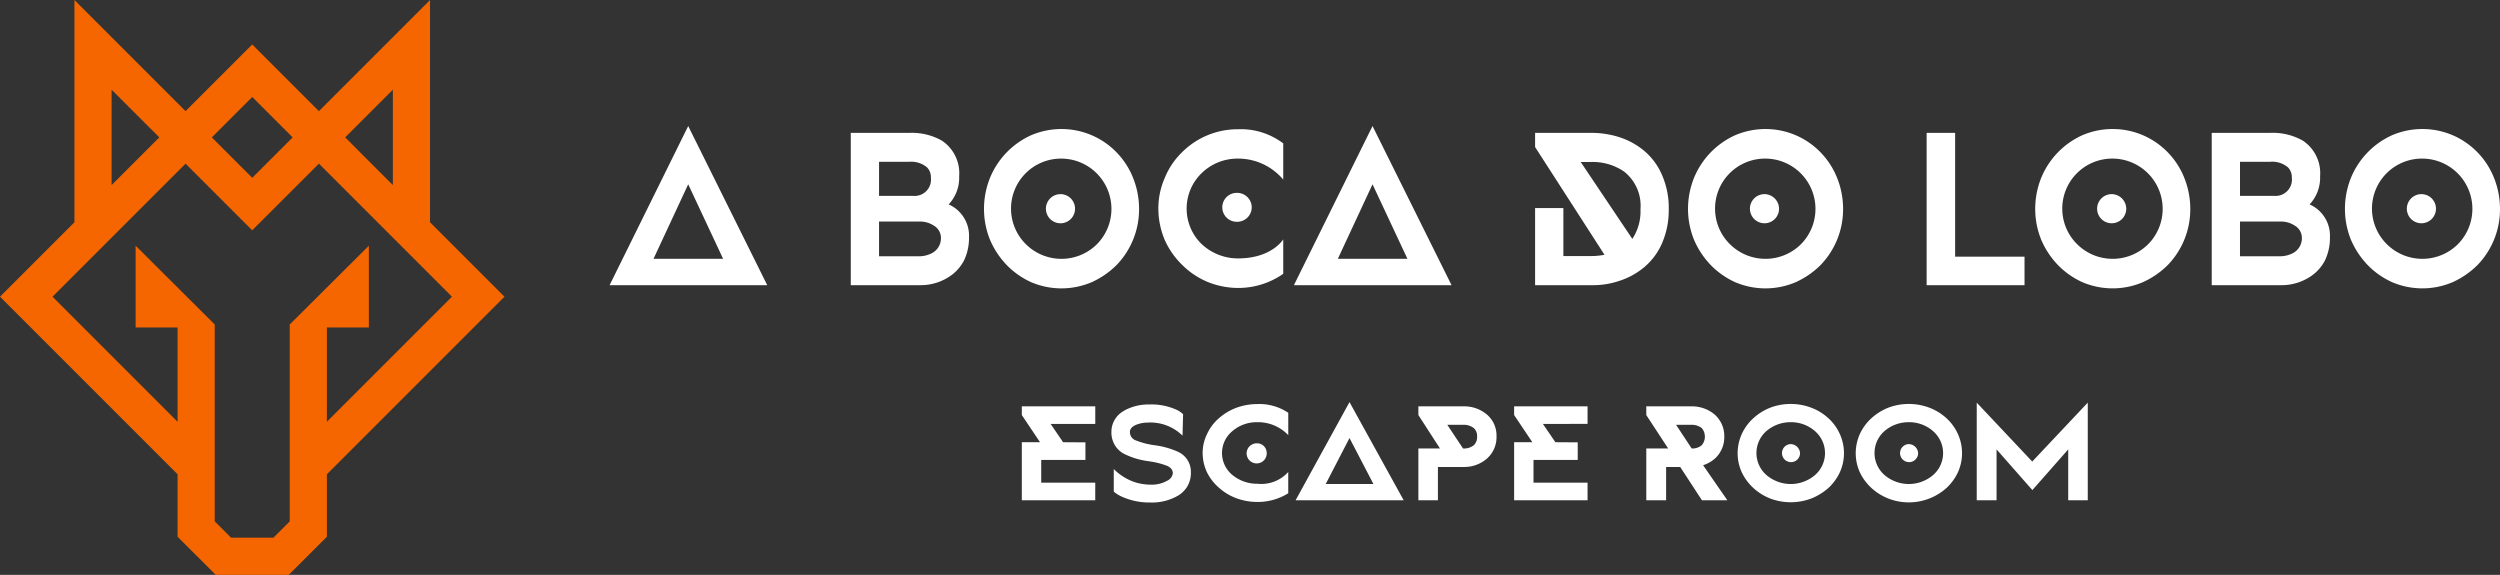
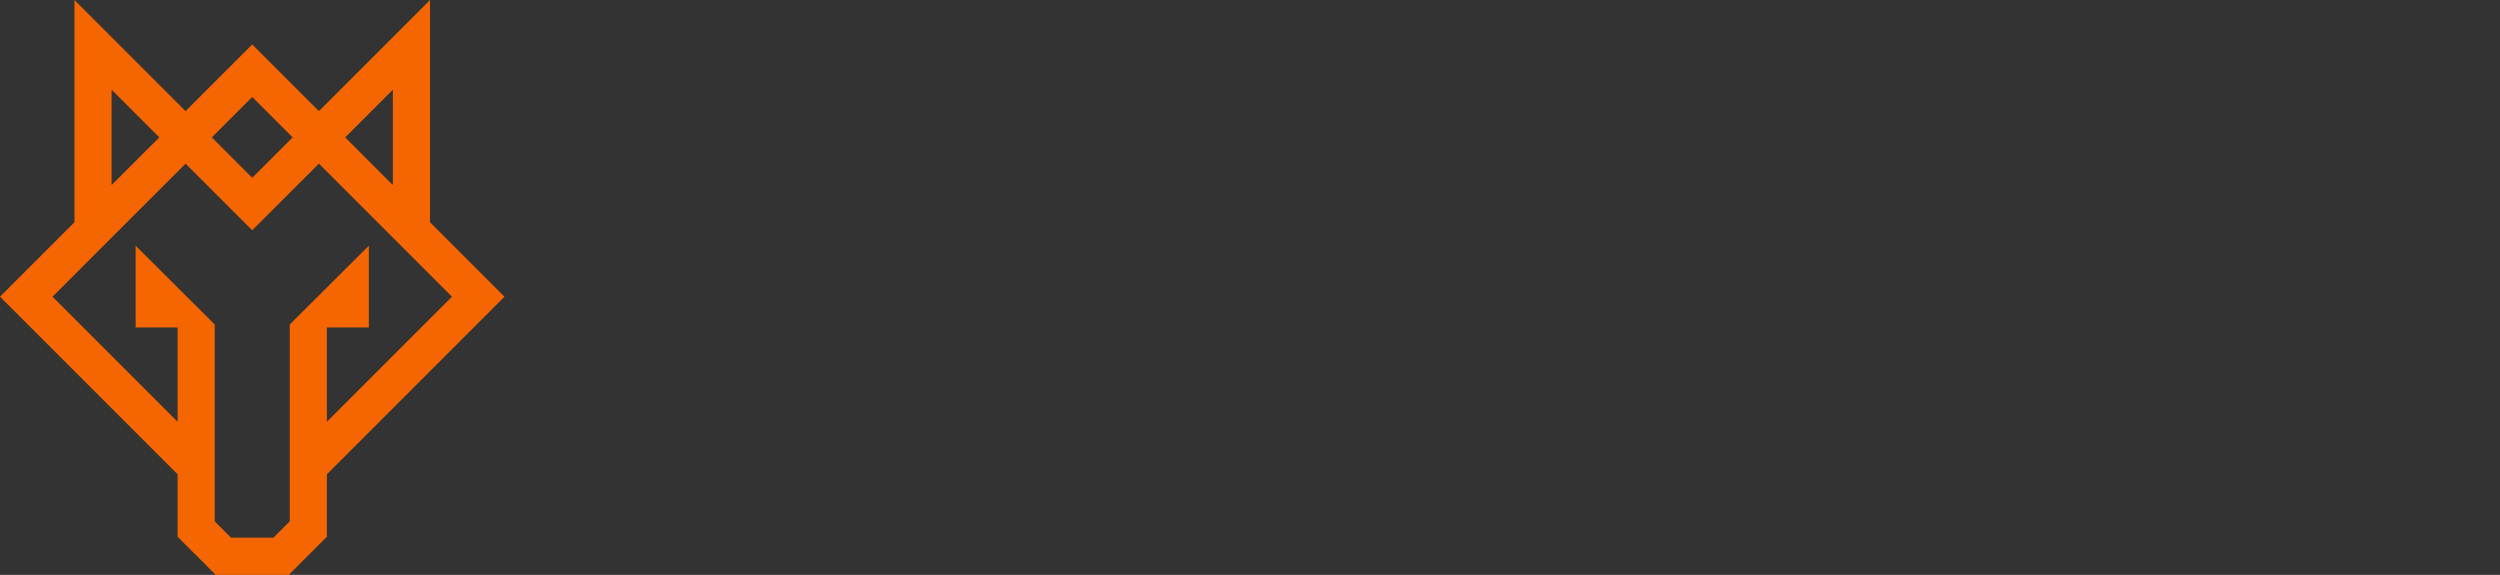
<svg xmlns="http://www.w3.org/2000/svg" id="Capa_1" data-name="Capa 1" width="217.449" height="50" viewBox="0 0 217.449 50">
  <rect x="0" y="0" width="217.449" height="50" fill="#333333" stroke="none" />
  <defs>
    <style>.cls-1,.cls-2{fill:#fff;}.cls-1{fill-rule:evenodd;}.cls-3{fill:#f56600;}</style>
  </defs>
-   <path class="cls-1" d="M65.658,13.44l-6.837,13.842H72.532ZM62.64,24.991l3.018-6.484,3.037,6.484Zm26.995.168a4.543,4.543,0,0,0,.448-2.05,2.974,2.974,0,0,0-1.77-2.851,3.379,3.379,0,0,0,.913-2.44,3.401,3.401,0,0,0-1.509-3.111,5.313,5.313,0,0,0-2.832-.671H79.798V27.282h6.055a4.527,4.527,0,0,0,2.832-.969A3.806,3.806,0,0,0,89.634,25.158Zm-7.377-8.607h2.608a2.122,2.122,0,0,1,1.565.485,1.208,1.208,0,0,1,.335.894,1.419,1.419,0,0,1-1.527,1.584H82.257Zm4.545,7.973a2.412,2.412,0,0,1-.987.243H82.257V21.748h3.614a2.129,2.129,0,0,1,1.118.335,1.232,1.232,0,0,1,.652,1.081A1.456,1.456,0,0,1,86.803,24.524Zm17.55-6.576a6.786,6.786,0,0,0-1.435-2.217,6.694,6.694,0,0,0-2.161-1.491,6.703,6.703,0,0,0-5.272,0,6.966,6.966,0,0,0-3.577,3.707,7.246,7.246,0,0,0-.522,2.701,7.154,7.154,0,0,0,.522,2.683,7.287,7.287,0,0,0,1.453,2.198,6.966,6.966,0,0,0,2.124,1.491,6.703,6.703,0,0,0,5.272,0,7.352,7.352,0,0,0,2.161-1.491,6.983,6.983,0,0,0,1.956-4.881A7.266,7.266,0,0,0,104.352,17.948Zm-3.149,5.776a4.386,4.386,0,0,1-6.167,0,4.35,4.35,0,0,1,3.075-7.452,4.374,4.374,0,0,1,3.092,7.452Zm-3.167-4.36a1.267,1.267,0,1,0,1.268,1.267A1.268,1.268,0,0,0,98.036,19.364Zm15.444,8.16a7.107,7.107,0,0,1-2.683-.541,6.848,6.848,0,0,1-2.198-1.49,6.957,6.957,0,0,1-1.509-2.18,7.104,7.104,0,0,1-.54-2.682,6.585,6.585,0,0,1,.559-2.683,6.518,6.518,0,0,1,1.472-2.198,6.843,6.843,0,0,1,4.9-2.031,6.111,6.111,0,0,1,3.931,1.23v3.149a5.119,5.119,0,0,0-3.931-1.826,4.46,4.46,0,0,0-3.186,1.286,4.296,4.296,0,0,0,0,6.128,4.607,4.607,0,0,0,3.186,1.267c2.943,0,3.931-1.658,3.931-1.658v2.999A6.837,6.837,0,0,1,113.481,27.524Zm1.192-7.005a1.265,1.265,0,0,1-1.267,1.249,1.258,1.258,0,1,1,0-2.515A1.268,1.268,0,0,1,114.673,20.519ZM125.18,13.44l-6.838,13.842h13.712ZM122.162,24.991,125.18,18.507l3.037,6.484ZM150.33,17.632a5.652,5.652,0,0,0-1.583-2.087,6.501,6.501,0,0,0-2.161-1.155,7.947,7.947,0,0,0-2.292-.354H139.32v1.23l6.036,9.371a5.831,5.831,0,0,1-1.211.112h-2.366V20.575H139.32v6.707h4.974a7.037,7.037,0,0,0,2.292-.354,6.512,6.512,0,0,0,2.161-1.155,5.688,5.688,0,0,0,1.583-2.068,7.218,7.218,0,0,0,.615-3.018A7.149,7.149,0,0,0,150.33,17.632Zm-2.552,5.626-4.49-6.688h.857a4.814,4.814,0,0,1,2.925.838,3.781,3.781,0,0,1,1.416,3.279A4.328,4.328,0,0,1,147.778,23.257Zm17.81-5.309a6.775,6.775,0,0,0-1.435-2.217,6.685,6.685,0,0,0-2.161-1.491,6.703,6.703,0,0,0-5.272,0,6.966,6.966,0,0,0-3.577,3.707,7.248,7.248,0,0,0-.522,2.701,7.156,7.156,0,0,0,.522,2.683,7.287,7.287,0,0,0,1.453,2.198,6.977,6.977,0,0,0,2.124,1.491,6.703,6.703,0,0,0,5.272,0,7.341,7.341,0,0,0,2.161-1.491,6.983,6.983,0,0,0,1.956-4.881A7.266,7.266,0,0,0,165.588,17.948ZM162.44,23.724a4.386,4.386,0,0,1-6.167,0,4.35,4.35,0,0,1,3.074-7.452,4.374,4.374,0,0,1,3.093,7.452Zm-3.167-4.36A1.267,1.267,0,1,0,160.54,20.631,1.28,1.28,0,0,0,159.273,19.364Zm14.103-5.328V27.282h8.514V24.804h-6.036V14.036Zm22.411,3.912a6.775,6.775,0,0,0-1.435-2.217,6.686,6.686,0,0,0-2.161-1.491,6.703,6.703,0,0,0-5.272,0,6.966,6.966,0,0,0-3.577,3.707,7.246,7.246,0,0,0-.522,2.701,7.154,7.154,0,0,0,.522,2.683,7.287,7.287,0,0,0,1.453,2.198,6.977,6.977,0,0,0,2.124,1.491,6.703,6.703,0,0,0,5.272,0,7.343,7.343,0,0,0,2.161-1.491,6.983,6.983,0,0,0,1.956-4.881A7.266,7.266,0,0,0,195.787,17.948Zm-3.148,5.776a4.385,4.385,0,0,1-6.166,0,4.35,4.35,0,0,1,3.074-7.452,4.374,4.374,0,0,1,3.093,7.452Zm-3.167-4.36a1.267,1.267,0,1,0,1.267,1.267A1.28,1.28,0,0,0,189.472,19.364Zm18.537,5.794a4.542,4.542,0,0,0,.447-2.05,2.973,2.973,0,0,0-1.77-2.851,3.379,3.379,0,0,0,.913-2.44,3.399,3.399,0,0,0-1.509-3.111,5.31,5.31,0,0,0-2.832-.671h-5.085V27.282h6.054a4.525,4.525,0,0,0,2.832-.969A3.798,3.798,0,0,0,208.008,25.158Zm-7.377-8.607h2.608a2.122,2.122,0,0,1,1.565.485,1.211,1.211,0,0,1,.335.894,1.42,1.42,0,0,1-1.528,1.584h-2.98V16.551Zm4.545,7.973a2.413,2.413,0,0,1-.988.243H200.631V21.748h3.614a2.129,2.129,0,0,1,1.118.335,1.232,1.232,0,0,1,.652,1.081A1.457,1.457,0,0,1,205.176,24.524Zm17.549-6.576a6.775,6.775,0,0,0-1.434-2.217,6.691,6.691,0,0,0-2.16-1.491,6.705,6.705,0,0,0-5.273,0,6.973,6.973,0,0,0-3.577,3.707,7.248,7.248,0,0,0-.522,2.701,7.156,7.156,0,0,0,.522,2.683,7.293,7.293,0,0,0,1.453,2.198,6.966,6.966,0,0,0,2.123,1.491,6.705,6.705,0,0,0,5.273,0,7.349,7.349,0,0,0,2.16-1.491,6.984,6.984,0,0,0,1.956-4.881A7.266,7.266,0,0,0,222.725,17.948Zm-3.148,5.776a4.385,4.385,0,0,1-6.166,0,4.35,4.35,0,0,1,3.074-7.452,4.374,4.374,0,0,1,3.093,7.452Zm-3.167-4.36a1.267,1.267,0,1,0,1.267,1.267A1.268,1.268,0,0,0,216.41,19.364Z" transform="translate(-5.798 -2.478)" />
-   <path class="cls-2" d="M101.064,39.349V37.821H94.676v.758L96.26,40.942H94.676V45.99h6.387V44.462H96.363V42.484h3.845v-1.53l-1.942-.012L97.18,39.349Zm4.803,6.836a4.502,4.502,0,0,0,2.376-.586,2.311,2.311,0,0,0,.831-.816,2.335,2.335,0,0,0,.307-1.218,1.908,1.908,0,0,0-1.099-1.781,7.156,7.156,0,0,0-2.108-.586,6.804,6.804,0,0,1-1.546-.402.763.763,0,0,1-.549-.747q0-.397.537-.621a2.737,2.737,0,0,1,1.022-.195,3.981,3.981,0,0,1,3.015,1.137l.051-1.861a1.924,1.924,0,0,0-.626-.414,5.276,5.276,0,0,0-2.313-.436,4.367,4.367,0,0,0-2.197.54v.011a2.063,2.063,0,0,0-1.099,1.827,2.143,2.143,0,0,0,.319,1.195,2.067,2.067,0,0,0,.831.747,6.659,6.659,0,0,0,2.133.62l.051.012a6.848,6.848,0,0,1,1.495.379c.357.161.511.368.511.666a.836.836,0,0,1-.485.632,2.712,2.712,0,0,1-1.444.345,4.563,4.563,0,0,1-1.418-.23,4.707,4.707,0,0,1-1.061-.529,4.883,4.883,0,0,1-.728-.597v1.965a3.11,3.11,0,0,0,.753.459,5.832,5.832,0,0,0,2.44.483Zm9.287-.046a5.353,5.353,0,0,1-1.839-.333,4.742,4.742,0,0,1-1.507-.919,4.304,4.304,0,0,1-1.035-1.345,4.004,4.004,0,0,1-.37-1.654,3.723,3.723,0,0,1,.383-1.655,4.028,4.028,0,0,1,1.009-1.356,4.9,4.9,0,0,1,1.508-.919,5.303,5.303,0,0,1,1.852-.333,4.48,4.48,0,0,1,2.696.758v1.942A3.636,3.636,0,0,0,115.153,39.2a3.249,3.249,0,0,0-2.184.793,2.468,2.468,0,0,0,0,3.78,3.358,3.358,0,0,0,2.184.781,3.151,3.151,0,0,0,2.696-1.023v1.85A5.026,5.026,0,0,1,115.153,46.139Zm.818-4.32a.874.874,0,1,1-.868-.781A.828.828,0,0,1,115.971,41.819Zm7.205-4.366L118.488,45.99h9.402Zm-2.069,7.124,2.069-3.999,2.082,3.999Zm13.936-6.113a3.06,3.06,0,0,0-1.89-.643h-3.986v.758l1.878,2.907h-1.878V45.99h1.699V43.095h2.287a2.999,2.999,0,0,0,1.89-.655,2.473,2.473,0,0,0,.92-1.988,2.406,2.406,0,0,0-.92-1.988Zm-1.035,2.723a1.367,1.367,0,0,1-.958.299l-1.367-2.057h1.341a1.42,1.42,0,0,1,.983.299.941.941,0,0,1,.268.724A.984.984,0,0,1,134.008,41.187Zm9.874-1.838V37.821h-6.387v.758l1.585,2.363h-1.585V45.99h6.387V44.462h-4.701V42.484h3.845v-1.53l-1.942-.012-1.086-1.593ZM156.043,45.99l-2.108-3.044.09-.035a2.816,2.816,0,0,0,1.035-.643,2.515,2.515,0,0,0,.715-1.815,2.474,2.474,0,0,0-.92-1.988,3.076,3.076,0,0,0-1.878-.643h-3.985v.758l1.903,2.907h-1.903V45.99h1.724V43.095h1.226l1.891,2.895Zm-2.21-6.262a1.164,1.164,0,0,1-.013,1.471,1.263,1.263,0,0,1-.881.287l-1.355-2.057H152.85A1.42,1.42,0,0,1,153.834,39.728Zm11.995.506a4.165,4.165,0,0,0-.984-1.367,4.646,4.646,0,0,0-1.482-.92,5.07,5.07,0,0,0-3.615,0,4.821,4.821,0,0,0-1.456.92,4.267,4.267,0,0,0-.997,1.367,4.093,4.093,0,0,0-.357,1.666,4.042,4.042,0,0,0,.357,1.655,4.499,4.499,0,0,0,.997,1.356,4.807,4.807,0,0,0,1.456.919,5.07,5.07,0,0,0,3.615,0,5.093,5.093,0,0,0,1.482-.919,4.382,4.382,0,0,0,.984-1.356,4.035,4.035,0,0,0,.358-1.655A4.088,4.088,0,0,0,165.829,40.234Zm-2.159,3.562a3.251,3.251,0,0,1-4.228,0,2.542,2.542,0,0,1,0-3.826A3.219,3.219,0,0,1,161.549,39.2a3.154,3.154,0,0,1,2.12.781,2.529,2.529,0,0,1,0,3.814Zm-2.172-2.689a.786.786,0,1,0,.869.781A.838.838,0,0,0,161.498,41.107Zm14.601-.873a4.151,4.151,0,0,0-.983-1.367,4.646,4.646,0,0,0-1.482-.92,5.07,5.07,0,0,0-3.615,0,4.821,4.821,0,0,0-1.456.92,4.258,4.258,0,0,0-.997,1.367,4.081,4.081,0,0,0-.357,1.666,4.03,4.03,0,0,0,.357,1.655,4.489,4.489,0,0,0,.997,1.356,4.807,4.807,0,0,0,1.456.919,4.913,4.913,0,0,0,5.097-.919,4.367,4.367,0,0,0,.983-1.356,4.035,4.035,0,0,0,.358-1.655A4.088,4.088,0,0,0,176.099,40.234Zm-2.158,3.562a3.251,3.251,0,0,1-4.228,0,2.542,2.542,0,0,1,0-3.826A3.219,3.219,0,0,1,171.819,39.2a3.154,3.154,0,0,1,2.121.781,2.529,2.529,0,0,1,0,3.814Zm-2.172-2.689a.786.786,0,1,0,.868.781A.83.83,0,0,0,171.768,41.107ZM187.391,45.99v-8.491l-4.829,5.125-4.828-5.125V45.99h1.724V41.566l3.116,3.539,3.117-3.539V45.99Z" transform="translate(-5.798 -2.478)" />
  <path class="cls-3" d="M27.158,52.477H24.56l-3.316-3.315V43.73L5.798,28.285l6.476-6.476V2.478l9.665,9.665,5.799-5.798h0l.001-.001v.001l5.798,5.798,9.665-9.665V21.808l6.476,6.476L34.231,43.73v5.432l-3.315,3.315H27.158Zm.58-29.966Zm-.003,0Zm0,0Zm17.373,5.773L33.537,16.712,27.735,22.508,21.939,16.712,10.368,28.285l10.876,10.876V30.963h-3.65V23.849l6.881,6.852V47.824l1.422,1.423h3.68L31,47.824V30.701l6.881-6.852v7.113h-3.65v8.198ZM15.505,18.577l4.15-4.15-4.15-4.149Zm12.233-7.663-3.514,3.514,3.514,3.514,3.514-3.514ZM39.97,10.278l-4.149,4.149,4.149,4.15Z" transform="translate(-5.798 -2.478)" />
</svg>